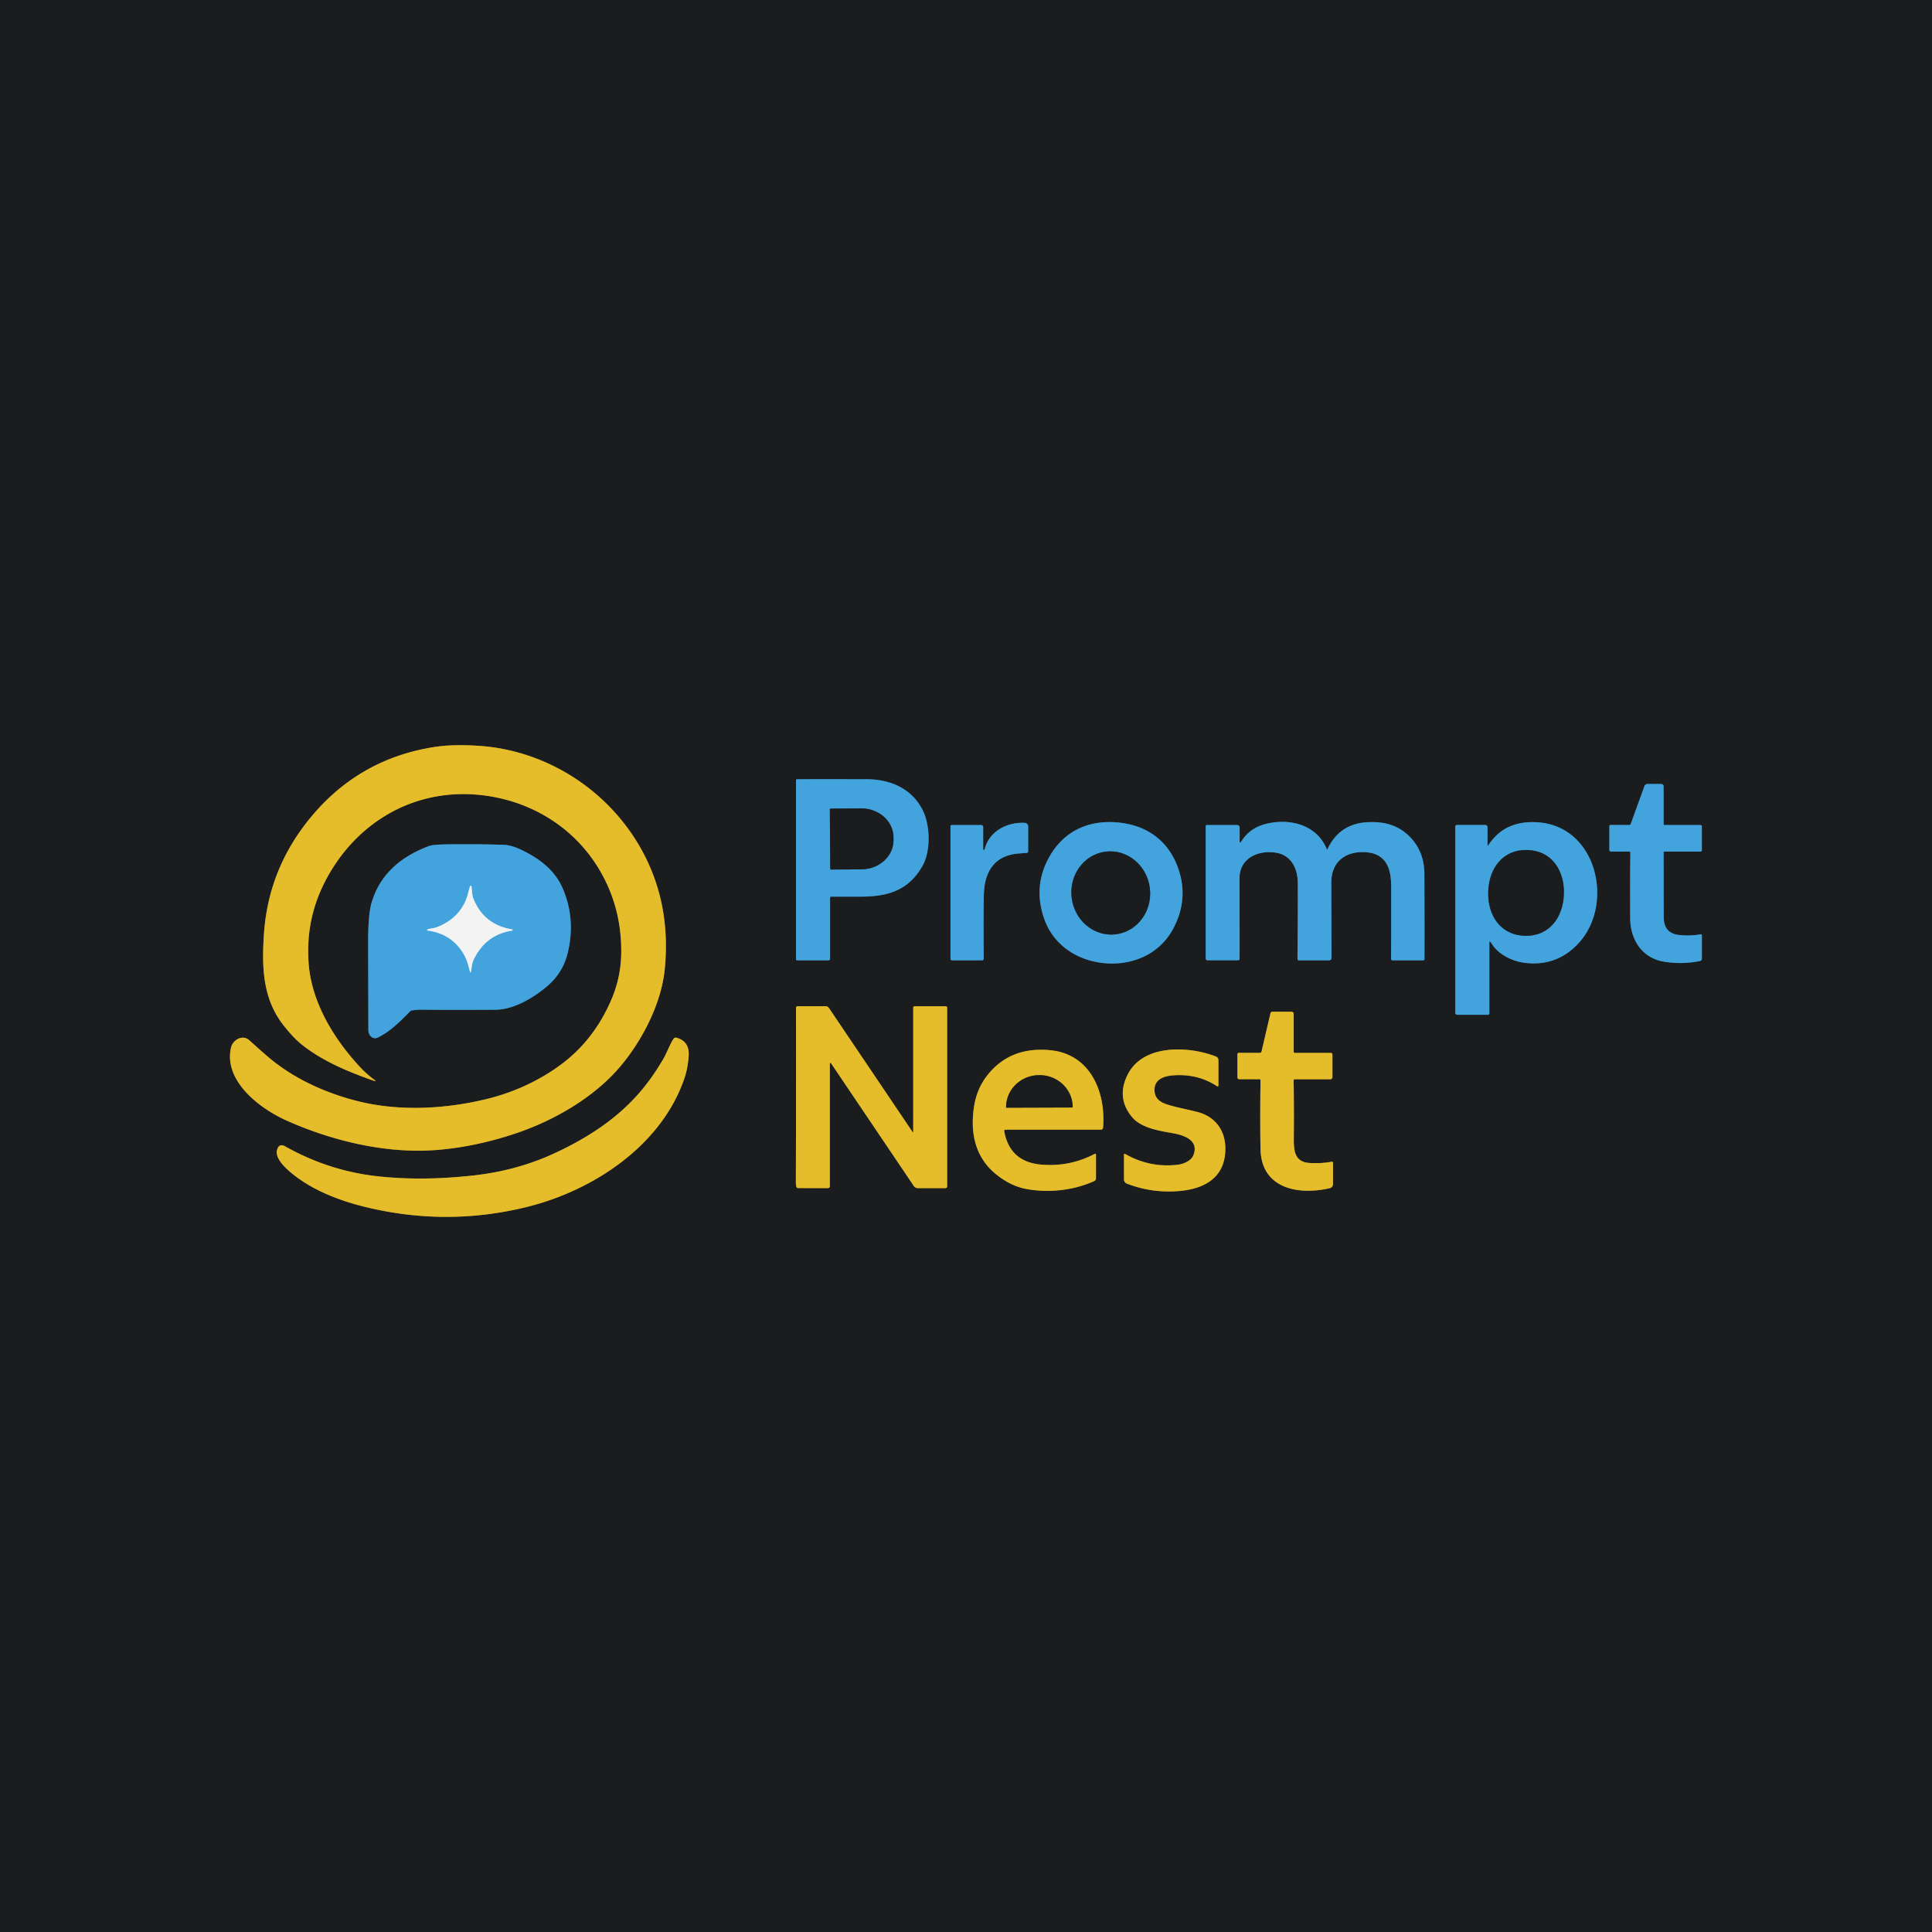
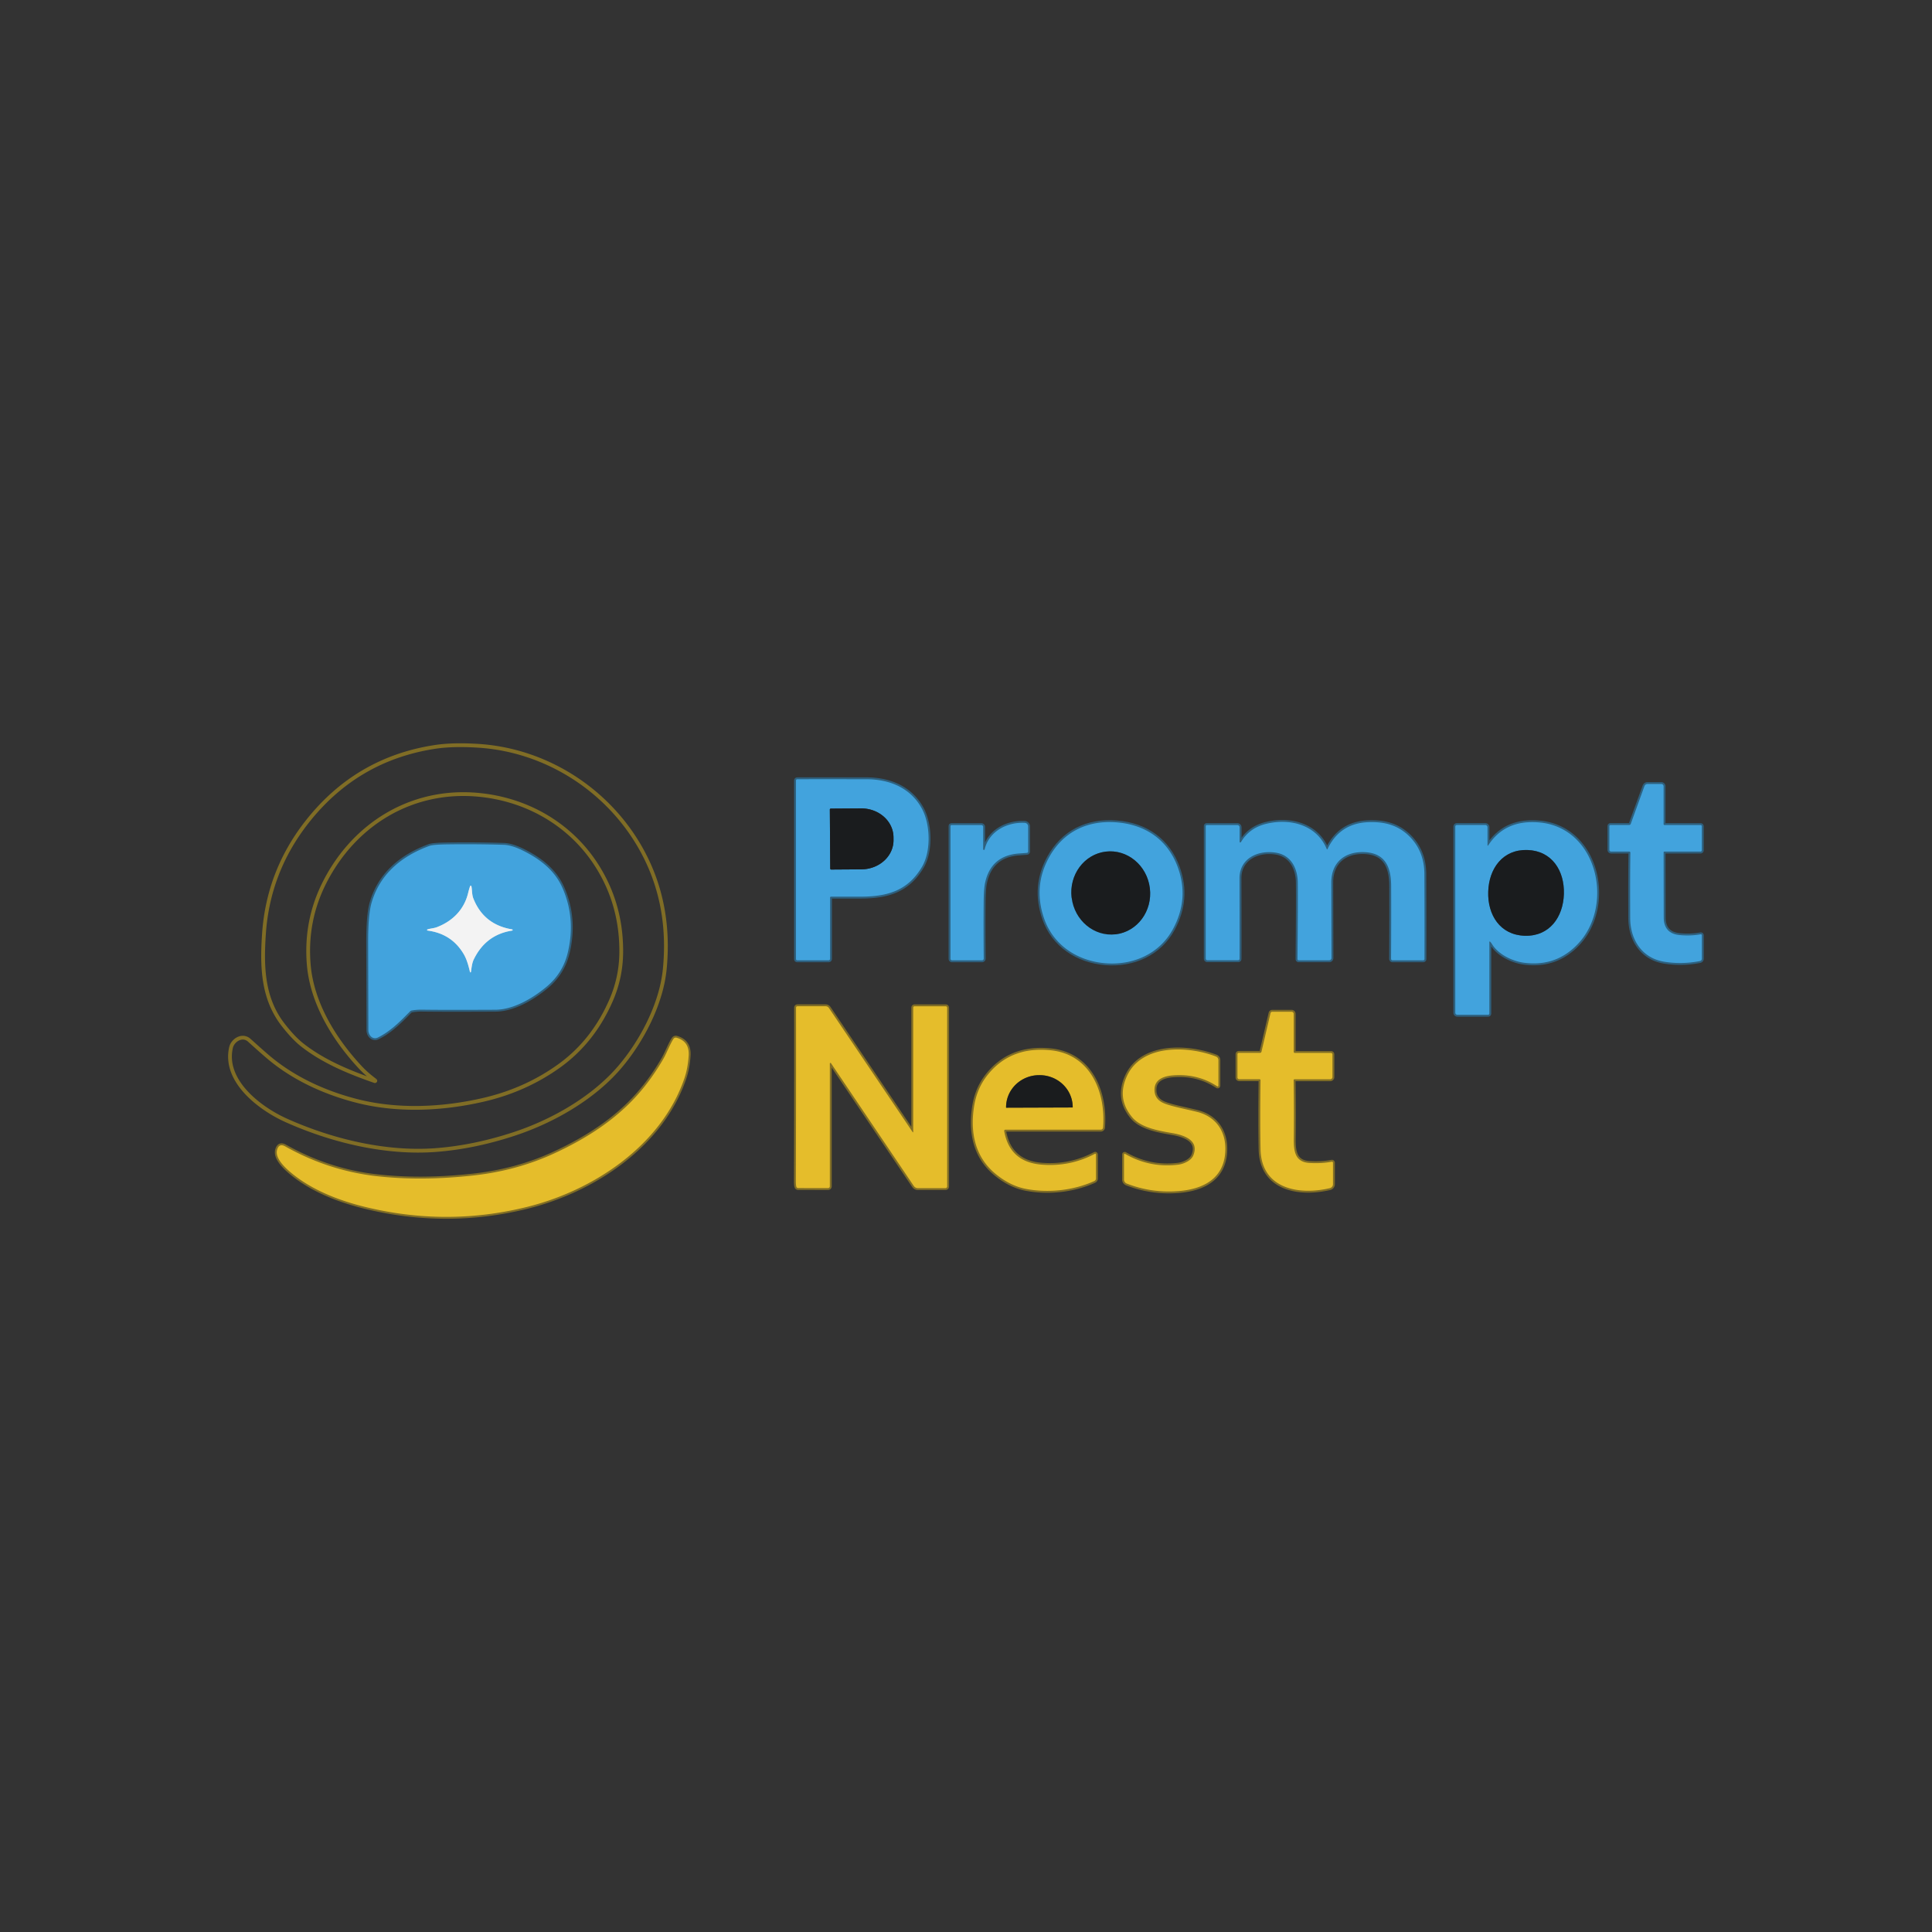
<svg xmlns="http://www.w3.org/2000/svg" version="1.1" viewBox="0.00 0.00 1024.00 1024.00">
  <rect x="0.00" y="0.00" width="1024.00" height="1024.00" fill="#333333" stroke="none" />
  <g stroke-width="2.00" fill="none" stroke-linecap="butt">
    <path stroke="#806d25" vector-effect="non-scaling-stroke" d="   M 198.86 572.66   Q 194.45 569.44 191.00 565.75   C 177.03 550.79 165.32 531.56 163.64 511.21   Q 161.72 487.85 172.18 467.42   C 187.79 436.91 217.71 418.49 252.09 421.14   C 278.83 423.20 302.66 436.91 316.66 459.29   Q 329.48 479.76 329.27 504.86   Q 329.16 517.96 323.98 529.96   Q 314.49 551.97 296.27 565.02   Q 278.43 577.80 256.19 582.93   C 234.31 587.98 210.58 589.01 189.05 583.49   C 171.90 579.09 155.44 571.52 142.09 560.18   Q 138.68 557.28 132.14 551.37   C 128.49 548.07 123.34 551.25 122.44 555.25   C 118.43 572.99 137.71 587.58 151.89 593.91   C 176.37 604.84 204.88 611.58 231.25 609.53   Q 251.47 607.96 272.68 600.95   C 293.04 594.22 314.42 582.02 328.40 565.67   C 340.16 551.92 350.56 532.10 352.35 513.51   Q 355.73 478.47 339.83 450.02   C 322.33 418.68 289.48 397.52 253.37 395.28   Q 239.95 394.44 230.54 395.88   Q 188.84 402.26 162.57 435.86   Q 142.13 462.01 139.90 495.03   C 138.75 512.17 139.10 529.06 150.09 543.20   Q 155.57 550.24 160.32 553.95   C 171.58 562.74 184.96 568.24 198.67 573.02   A 0.21 0.21 0.0 0 0 198.86 572.66" />
    <path stroke="#2e607e" vector-effect="non-scaling-stroke" d="   M 439.95 508.24   L 439.95 475.76   A 0.51 0.51 0.0 0 1 440.46 475.25   Q 452.77 475.24 455.64 475.25   C 470.16 475.30 481.13 472.23 488.70 459.39   C 493.56 451.14 493.10 437.00 488.72 428.78   C 482.93 417.89 471.90 413.03 459.25 413.01   Q 429.08 412.98 422.54 413.02   A 0.66 0.66 0.0 0 0 421.89 413.68   L 421.89 508.35   A 0.65 0.65 0.0 0 0 422.54 509.00   L 439.19 509.00   A 0.76 0.76 0.0 0 0 439.95 508.24" />
    <path stroke="#2e607e" vector-effect="non-scaling-stroke" d="   M 882.17 451.36   L 901.30 451.36   A 0.71 0.70 0.0 0 0 902.01 450.66   L 902.01 438.00   A 0.72 0.72 0.0 0 0 901.29 437.28   L 882.22 437.28   A 0.48 0.48 0.0 0 1 881.74 436.80   L 881.74 416.75   A 1.22 1.22 0.0 0 0 880.52 415.53   L 873.23 415.53   A 1.76 1.75 -80.0 0 0 871.58 416.69   L 864.33 436.67   A 0.88 0.87 -79.9 0 1 863.51 437.25   L 853.63 437.25   A 0.64 0.63 90.0 0 0 853.00 437.89   L 853.00 450.43   A 0.92 0.92 0.0 0 0 853.92 451.35   L 863.54 451.35   A 0.59 0.59 0.0 0 1 864.13 451.95   Q 863.92 465.55 864.04 486.74   C 864.11 498.03 870.27 507.79 881.99 509.72   Q 891.37 511.26 900.99 509.38   A 1.30 1.28 84.6 0 0 902.03 508.11   L 902.03 495.76   A 0.58 0.57 85.0 0 0 901.36 495.19   Q 896.03 496.17 890.19 495.60   Q 881.86 494.79 881.81 486.24   Q 881.80 484.00 881.75 451.77   A 0.42 0.41 0.0 0 1 882.17 451.36" />
    <path stroke="#2e607e" vector-effect="non-scaling-stroke" d="   M 585.85 510.54   C 600.53 511.73 614.61 505.62 621.76 492.31   Q 630.26 476.50 624.38 460.00   C 619.20 445.48 607.59 437.14 591.93 435.87   C 576.27 434.60 563.47 440.94 556.01 454.43   Q 547.54 469.77 553.37 486.74   C 558.27 501.03 571.18 509.34 585.85 510.54" />
    <path stroke="#2e607e" vector-effect="non-scaling-stroke" d="   M 703.24 450.08   C 697.86 437.11 683.79 433.57 671.12 436.64   Q 662.16 438.81 657.71 446.36   A 0.37 0.37 0.0 0 1 657.03 446.17   L 657.03 438.52   A 1.24 1.24 0.0 0 0 655.79 437.28   L 639.62 437.28   A 0.57 0.56 -90.0 0 0 639.06 437.85   L 639.06 508.08   A 0.88 0.88 0.0 0 0 639.94 508.96   L 656.26 508.96   A 0.74 0.74 0.0 0 0 657.00 508.22   Q 657.04 499.94 656.97 465.50   C 656.95 454.92 666.84 450.40 676.34 451.95   C 684.37 453.27 687.78 460.33 687.85 467.91   Q 687.96 479.01 687.69 508.34   A 0.65 0.65 0.0 0 0 688.34 508.99   L 704.50 508.99   A 1.22 1.22 0.0 0 0 705.72 507.76   Q 705.63 474.86 705.62 467.75   C 705.60 456.62 713.37 451.03 723.73 451.68   C 734.53 452.36 737.29 460.05 737.34 469.50   Q 737.42 486.95 737.29 508.21   A 0.79 0.79 0.0 0 0 738.08 509.00   L 754.31 509.00   A 0.69 0.69 0.0 0 0 755.00 508.31   Q 755.07 490.14 754.95 463.26   Q 754.89 451.08 746.93 443.22   C 740.84 437.21 733.51 435.39 724.99 435.78   Q 710.04 436.46 703.57 450.09   A 0.18 0.18 0.0 0 1 703.24 450.08" />
    <path stroke="#2e607e" vector-effect="non-scaling-stroke" d="   M 789.66 499.04   Q 790.09 499.26 790.90 500.55   C 794.32 505.98 801.70 509.47 807.74 510.27   Q 824.89 512.55 836.54 500.06   C 855.74 479.47 846.60 438.33 815.52 435.88   C 803.95 434.97 794.91 438.61 788.72 448.17   A 0.17 0.17 0.0 0 1 788.41 448.08   L 788.41 438.45   A 1.19 1.19 0.0 0 0 787.22 437.26   L 772.18 437.26   A 0.85 0.85 0.0 0 0 771.33 438.11   L 771.33 536.76   A 1.10 1.10 0.0 0 0 772.43 537.86   L 788.71 537.86   A 0.68 0.68 0.0 0 0 789.39 537.18   L 789.39 499.21   A 0.19 0.18 -76.6 0 1 789.66 499.04" />
    <path stroke="#2e607e" vector-effect="non-scaling-stroke" d="   M 521.38 450.44   A 0.28 0.28 0.0 0 1 521.10 450.16   L 521.10 438.28   A 0.99 0.99 0.0 0 0 520.11 437.29   L 504.38 437.29   A 0.60 0.59 0.0 0 0 503.78 437.88   L 503.78 508.17   A 0.84 0.84 0.0 0 0 504.62 509.01   L 520.47 509.01   A 0.93 0.92 -0.3 0 0 521.40 508.08   Q 521.25 491.79 521.36 478.53   Q 521.42 471.09 522.12 467.89   Q 525.26 453.38 540.26 452.35   Q 543.00 452.16 544.25 452.05   A 0.76 0.76 0.0 0 0 544.94 451.29   L 544.94 438.04   A 1.92 1.91 1.6 0 0 543.13 436.13   C 533.76 435.65 524.12 440.59 521.84 450.32   A 0.17 0.16 6.7 0 1 521.68 450.44   L 521.38 450.44" />
    <path stroke="#2e607e" vector-effect="non-scaling-stroke" d="   M 195.24 545.99   C 195.24 548.68 197.50 551.27 200.30 549.90   C 206.92 546.63 212.03 541.47 217.33 536.06   A 1.59 1.57 16.5 0 1 218.21 535.59   Q 220.75 535.11 223.76 535.15   Q 235.07 535.32 262.50 535.19   C 272.14 535.15 282.37 529.13 289.86 522.85   Q 298.40 515.70 300.98 504.74   Q 305.18 486.97 298.25 470.89   C 294.09 461.23 286.07 455.20 276.86 450.69   Q 271.15 447.90 266.99 447.77   Q 252.54 447.32 237.25 447.53   Q 229.52 447.63 227.57 448.35   C 212.83 453.78 201.45 463.17 196.97 478.36   Q 195.08 484.77 195.12 499.85   Q 195.23 540.03 195.24 545.99" />
    <path stroke="#806d25" vector-effect="non-scaling-stroke" d="   M 439.83 563.69   A 0.33 0.33 0.0 0 1 440.43 563.50   L 484.33 628.59   A 2.64 2.62 -16.9 0 0 486.51 629.74   L 501.10 629.74   A 0.92 0.91 -0.0 0 0 502.02 628.83   L 502.02 534.14   A 0.80 0.80 0.0 0 0 501.22 533.34   L 484.74 533.34   A 0.73 0.72 90.0 0 0 484.02 534.07   L 484.02 600.01   A 0.15 0.15 0.0 0 1 483.75 600.09   L 439.34 534.25   A 2.11 2.08 -16.8 0 0 437.60 533.33   L 422.65 533.33   A 0.73 0.73 0.0 0 0 421.92 534.06   Q 421.97 584.91 421.82 625.75   Q 421.81 628.56 422.19 629.23   A 0.94 0.91 74.7 0 0 422.99 629.70   L 438.87 629.73   A 0.97 0.96 -90.0 0 0 439.83 628.76   L 439.83 563.69" />
    <path stroke="#806d25" vector-effect="non-scaling-stroke" d="   M 685.69 557.46   L 685.69 537.38   A 1.14 1.14 0.0 0 0 684.55 536.24   L 674.35 536.24   A 0.99 0.99 0.0 0 0 673.39 537.00   L 668.62 557.39   A 0.84 0.84 0.0 0 1 667.80 558.04   L 656.58 558.04   A 0.71 0.70 0.0 0 0 655.87 558.74   L 655.87 571.07   A 0.95 0.95 0.0 0 0 656.82 572.02   L 667.56 572.02   A 0.54 0.54 0.0 0 1 668.10 572.57   Q 667.81 595.11 668.11 609.13   C 668.54 630.04 688.22 633.63 704.84 629.75   A 2.18 2.17 -6.8 0 0 706.51 627.64   L 706.51 616.31   A 0.59 0.58 84.7 0 0 705.82 615.73   Q 700.53 616.75 694.21 616.40   C 686.32 615.97 685.67 610.23 685.74 603.25   Q 685.90 587.71 685.65 572.52   A 0.46 0.46 0.0 0 1 686.11 572.06   L 705.02 572.06   A 1.20 1.20 0.0 0 0 706.22 570.86   L 706.22 558.86   A 0.79 0.79 0.0 0 0 705.43 558.07   L 686.30 558.07   A 0.61 0.61 0.0 0 1 685.69 557.46" />
    <path stroke="#806d25" vector-effect="non-scaling-stroke" d="   M 356.95 550.62   C 355.12 553.44 353.27 558.32 351.54 561.31   Q 343.53 575.11 333.22 585.21   C 322.03 596.17 308.58 604.46 293.85 611.28   Q 274.12 620.41 251.27 622.98   Q 223.21 626.13 199.19 623.34   Q 173.90 620.39 151.16 607.61   Q 147.92 605.79 146.87 609.40   C 145.61 613.73 150.95 618.77 154.10 621.42   C 164.91 630.52 179.20 636.16 193.14 639.60   Q 236.42 650.27 279.18 639.73   C 314.52 631.02 350.47 607.20 362.69 571.72   Q 364.60 566.18 365.01 559.48   Q 365.47 551.96 358.57 550.01   A 1.47 1.45 24.1 0 0 356.95 550.62" />
    <path stroke="#806d25" vector-effect="non-scaling-stroke" d="   M 532.87 598.76   L 583.44 598.76   A 1.22 1.22 0.0 0 0 584.66 597.64   C 586.16 578.99 578.06 558.76 556.78 556.65   Q 535.19 554.50 523.02 570.31   Q 517.76 577.15 516.31 586.26   C 514.13 599.97 516.63 613.07 527.66 622.16   Q 535.41 628.55 543.80 630.15   C 555.33 632.33 568.61 631.13 580.01 625.98   A 1.51 1.50 77.8 0 0 580.89 624.61   L 580.89 611.92   A 0.42 0.42 0.0 0 0 580.28 611.55   Q 567.08 618.52 552.03 617.28   Q 535.16 615.89 532.25 599.50   A 0.63 0.63 0.0 0 1 532.87 598.76" />
    <path stroke="#806d25" vector-effect="non-scaling-stroke" d="   M 595.74 611.93   L 595.74 625.16   A 2.32 2.32 0.0 0 0 597.21 627.32   Q 610.28 632.41 624.56 631.31   C 638.12 630.27 648.84 624.42 649.45 610.05   C 649.89 599.70 644.47 591.79 634.39 589.30   C 627.82 587.67 621.11 586.46 617.15 584.86   Q 612.28 582.89 611.94 578.39   C 611.45 572.00 616.92 570.25 622.37 569.92   Q 635.10 569.13 645.13 575.77   A 0.43 0.42 -73.3 0 0 645.79 575.41   L 645.79 561.86   A 2.01 2.01 0.0 0 0 644.51 559.99   C 630.10 554.35 605.39 553.15 597.40 570.13   Q 591.72 582.18 600.09 592.17   C 604.75 597.73 614.05 599.31 621.36 600.57   C 627.55 601.63 635.73 604.35 632.48 612.37   C 631.27 615.34 627.12 616.99 624.33 617.32   Q 609.38 619.10 596.32 611.59   A 0.39 0.39 0.0 0 0 595.74 611.93" />
-     <path stroke="#2e607e" vector-effect="non-scaling-stroke" d="   M 439.83 429.09   L 440.05 460.39   A 0.50 0.50 0.0 0 0 440.55 460.88   L 456.59 460.77   A 17.10 15.41 -0.4 0 0 473.58 445.24   L 473.57 443.76   A 17.10 15.41 -0.4 0 0 456.37 428.47   L 440.33 428.58   A 0.50 0.50 0.0 0 0 439.83 429.09" />
    <path stroke="#2e607e" vector-effect="non-scaling-stroke" d="   M 591.371 495.2   A 22.07 20.88 83.1 0 0 609.449 470.781   A 22.07 20.88 83.1 0 0 586.069 451.38   A 22.07 20.88 83.1 0 0 567.991 475.798   A 22.07 20.88 83.1 0 0 591.371 495.2" />
    <path stroke="#2e607e" vector-effect="non-scaling-stroke" d="   M 788.79 472.61   C 788.40 484.90 795.06 495.56 808.13 495.97   C 821.19 496.38 828.51 486.17 828.89 473.87   C 829.28 461.58 822.62 450.93 809.56 450.52   C 796.49 450.11 789.17 460.32 788.79 472.61" />
    <path stroke="#9bcbe8" vector-effect="non-scaling-stroke" d="   M 249.82 469.67   A 0.33 0.33 0.0 0 0 249.20 469.64   Q 248.67 471.04 248.05 473.57   C 245.92 482.14 239.83 488.29 231.50 491.44   C 229.92 492.04 228.06 492.10 226.56 492.62   A 0.31 0.30 -51.0 0 0 226.62 493.21   Q 239.37 494.88 245.74 505.63   C 247.47 508.55 248.32 511.92 249.11 515.19   A 0.25 0.25 0.0 0 0 249.60 515.17   C 249.93 513.07 250.15 510.49 251.09 508.55   Q 257.45 495.40 271.44 493.23   A 0.32 0.32 0.0 0 0 271.45 492.60   Q 256.34 490.09 250.87 476.15   C 250.02 474.00 250.25 471.10 249.82 469.67" />
    <path stroke="#806d25" vector-effect="non-scaling-stroke" d="   M 533.36 587.11   L 568.44 586.99   A 0.12 0.12 0.0 0 0 568.56 586.87   L 568.56 586.77   A 17.54 16.98 -0.2 0 0 550.96 569.85   L 550.72 569.85   A 17.54 16.98 -0.2 0 0 533.24 586.89   L 533.24 586.99   A 0.12 0.12 0.0 0 0 533.36 587.11" />
  </g>
-   <path fill="#1a1c1e" d="   M 1024.00 0.00   L 1024.00 1024.00   L 0.00 1024.00   L 0.00 0.00   L 1024.00 0.00   Z   M 198.86 572.66   Q 194.45 569.44 191.00 565.75   C 177.03 550.79 165.32 531.56 163.64 511.21   Q 161.72 487.85 172.18 467.42   C 187.79 436.91 217.71 418.49 252.09 421.14   C 278.83 423.20 302.66 436.91 316.66 459.29   Q 329.48 479.76 329.27 504.86   Q 329.16 517.96 323.98 529.96   Q 314.49 551.97 296.27 565.02   Q 278.43 577.80 256.19 582.93   C 234.31 587.98 210.58 589.01 189.05 583.49   C 171.90 579.09 155.44 571.52 142.09 560.18   Q 138.68 557.28 132.14 551.37   C 128.49 548.07 123.34 551.25 122.44 555.25   C 118.43 572.99 137.71 587.58 151.89 593.91   C 176.37 604.84 204.88 611.58 231.25 609.53   Q 251.47 607.96 272.68 600.95   C 293.04 594.22 314.42 582.02 328.40 565.67   C 340.16 551.92 350.56 532.10 352.35 513.51   Q 355.73 478.47 339.83 450.02   C 322.33 418.68 289.48 397.52 253.37 395.28   Q 239.95 394.44 230.54 395.88   Q 188.84 402.26 162.57 435.86   Q 142.13 462.01 139.90 495.03   C 138.75 512.17 139.10 529.06 150.09 543.20   Q 155.57 550.24 160.32 553.95   C 171.58 562.74 184.96 568.24 198.67 573.02   A 0.21 0.21 0.0 0 0 198.86 572.66   Z   M 439.95 508.24   L 439.95 475.76   A 0.51 0.51 0.0 0 1 440.46 475.25   Q 452.77 475.24 455.64 475.25   C 470.16 475.30 481.13 472.23 488.70 459.39   C 493.56 451.14 493.10 437.00 488.72 428.78   C 482.93 417.89 471.90 413.03 459.25 413.01   Q 429.08 412.98 422.54 413.02   A 0.66 0.66 0.0 0 0 421.89 413.68   L 421.89 508.35   A 0.65 0.65 0.0 0 0 422.54 509.00   L 439.19 509.00   A 0.76 0.76 0.0 0 0 439.95 508.24   Z   M 882.17 451.36   L 901.30 451.36   A 0.71 0.70 0.0 0 0 902.01 450.66   L 902.01 438.00   A 0.72 0.72 0.0 0 0 901.29 437.28   L 882.22 437.28   A 0.48 0.48 0.0 0 1 881.74 436.80   L 881.74 416.75   A 1.22 1.22 0.0 0 0 880.52 415.53   L 873.23 415.53   A 1.76 1.75 -80.0 0 0 871.58 416.69   L 864.33 436.67   A 0.88 0.87 -79.9 0 1 863.51 437.25   L 853.63 437.25   A 0.64 0.63 90.0 0 0 853.00 437.89   L 853.00 450.43   A 0.92 0.92 0.0 0 0 853.92 451.35   L 863.54 451.35   A 0.59 0.59 0.0 0 1 864.13 451.95   Q 863.92 465.55 864.04 486.74   C 864.11 498.03 870.27 507.79 881.99 509.72   Q 891.37 511.26 900.99 509.38   A 1.30 1.28 84.6 0 0 902.03 508.11   L 902.03 495.76   A 0.58 0.57 85.0 0 0 901.36 495.19   Q 896.03 496.17 890.19 495.60   Q 881.86 494.79 881.81 486.24   Q 881.80 484.00 881.75 451.77   A 0.42 0.41 0.0 0 1 882.17 451.36   Z   M 585.85 510.54   C 600.53 511.73 614.61 505.62 621.76 492.31   Q 630.26 476.50 624.38 460.00   C 619.20 445.48 607.59 437.14 591.93 435.87   C 576.27 434.60 563.47 440.94 556.01 454.43   Q 547.54 469.77 553.37 486.74   C 558.27 501.03 571.18 509.34 585.85 510.54   Z   M 703.24 450.08   C 697.86 437.11 683.79 433.57 671.12 436.64   Q 662.16 438.81 657.71 446.36   A 0.37 0.37 0.0 0 1 657.03 446.17   L 657.03 438.52   A 1.24 1.24 0.0 0 0 655.79 437.28   L 639.62 437.28   A 0.57 0.56 -90.0 0 0 639.06 437.85   L 639.06 508.08   A 0.88 0.88 0.0 0 0 639.94 508.96   L 656.26 508.96   A 0.74 0.74 0.0 0 0 657.00 508.22   Q 657.04 499.94 656.97 465.50   C 656.95 454.92 666.84 450.40 676.34 451.95   C 684.37 453.27 687.78 460.33 687.85 467.91   Q 687.96 479.01 687.69 508.34   A 0.65 0.65 0.0 0 0 688.34 508.99   L 704.50 508.99   A 1.22 1.22 0.0 0 0 705.72 507.76   Q 705.63 474.86 705.62 467.75   C 705.60 456.62 713.37 451.03 723.73 451.68   C 734.53 452.36 737.29 460.05 737.34 469.50   Q 737.42 486.95 737.29 508.21   A 0.79 0.79 0.0 0 0 738.08 509.00   L 754.31 509.00   A 0.69 0.69 0.0 0 0 755.00 508.31   Q 755.07 490.14 754.95 463.26   Q 754.89 451.08 746.93 443.22   C 740.84 437.21 733.51 435.39 724.99 435.78   Q 710.04 436.46 703.57 450.09   A 0.18 0.18 0.0 0 1 703.24 450.08   Z   M 789.66 499.04   Q 790.09 499.26 790.90 500.55   C 794.32 505.98 801.70 509.47 807.74 510.27   Q 824.89 512.55 836.54 500.06   C 855.74 479.47 846.60 438.33 815.52 435.88   C 803.95 434.97 794.91 438.61 788.72 448.17   A 0.17 0.17 0.0 0 1 788.41 448.08   L 788.41 438.45   A 1.19 1.19 0.0 0 0 787.22 437.26   L 772.18 437.26   A 0.85 0.85 0.0 0 0 771.33 438.11   L 771.33 536.76   A 1.10 1.10 0.0 0 0 772.43 537.86   L 788.71 537.86   A 0.68 0.68 0.0 0 0 789.39 537.18   L 789.39 499.21   A 0.19 0.18 -76.6 0 1 789.66 499.04   Z   M 521.38 450.44   A 0.28 0.28 0.0 0 1 521.10 450.16   L 521.10 438.28   A 0.99 0.99 0.0 0 0 520.11 437.29   L 504.38 437.29   A 0.60 0.59 0.0 0 0 503.78 437.88   L 503.78 508.17   A 0.84 0.84 0.0 0 0 504.62 509.01   L 520.47 509.01   A 0.93 0.92 -0.3 0 0 521.40 508.08   Q 521.25 491.79 521.36 478.53   Q 521.42 471.09 522.12 467.89   Q 525.26 453.38 540.26 452.35   Q 543.00 452.16 544.25 452.05   A 0.76 0.76 0.0 0 0 544.94 451.29   L 544.94 438.04   A 1.92 1.91 1.6 0 0 543.13 436.13   C 533.76 435.65 524.12 440.59 521.84 450.32   A 0.17 0.16 6.7 0 1 521.68 450.44   L 521.38 450.44   Z   M 195.24 545.99   C 195.24 548.68 197.50 551.27 200.30 549.90   C 206.92 546.63 212.03 541.47 217.33 536.06   A 1.59 1.57 16.5 0 1 218.21 535.59   Q 220.75 535.11 223.76 535.15   Q 235.07 535.32 262.50 535.19   C 272.14 535.15 282.37 529.13 289.86 522.85   Q 298.40 515.70 300.98 504.74   Q 305.18 486.97 298.25 470.89   C 294.09 461.23 286.07 455.20 276.86 450.69   Q 271.15 447.90 266.99 447.77   Q 252.54 447.32 237.25 447.53   Q 229.52 447.63 227.57 448.35   C 212.83 453.78 201.45 463.17 196.97 478.36   Q 195.08 484.77 195.12 499.85   Q 195.23 540.03 195.24 545.99   Z   M 439.83 563.69   A 0.33 0.33 0.0 0 1 440.43 563.50   L 484.33 628.59   A 2.64 2.62 -16.9 0 0 486.51 629.74   L 501.10 629.74   A 0.92 0.91 -0.0 0 0 502.02 628.83   L 502.02 534.14   A 0.80 0.80 0.0 0 0 501.22 533.34   L 484.74 533.34   A 0.73 0.72 90.0 0 0 484.02 534.07   L 484.02 600.01   A 0.15 0.15 0.0 0 1 483.75 600.09   L 439.34 534.25   A 2.11 2.08 -16.8 0 0 437.60 533.33   L 422.65 533.33   A 0.73 0.73 0.0 0 0 421.92 534.06   Q 421.97 584.91 421.82 625.75   Q 421.81 628.56 422.19 629.23   A 0.94 0.91 74.7 0 0 422.99 629.70   L 438.87 629.73   A 0.97 0.96 -90.0 0 0 439.83 628.76   L 439.83 563.69   Z   M 685.69 557.46   L 685.69 537.38   A 1.14 1.14 0.0 0 0 684.55 536.24   L 674.35 536.24   A 0.99 0.99 0.0 0 0 673.39 537.00   L 668.62 557.39   A 0.84 0.84 0.0 0 1 667.80 558.04   L 656.58 558.04   A 0.71 0.70 0.0 0 0 655.87 558.74   L 655.87 571.07   A 0.95 0.95 0.0 0 0 656.82 572.02   L 667.56 572.02   A 0.54 0.54 0.0 0 1 668.10 572.57   Q 667.81 595.11 668.11 609.13   C 668.54 630.04 688.22 633.63 704.84 629.75   A 2.18 2.17 -6.8 0 0 706.51 627.64   L 706.51 616.31   A 0.59 0.58 84.7 0 0 705.82 615.73   Q 700.53 616.75 694.21 616.40   C 686.32 615.97 685.67 610.23 685.74 603.25   Q 685.90 587.71 685.65 572.52   A 0.46 0.46 0.0 0 1 686.11 572.06   L 705.02 572.06   A 1.20 1.20 0.0 0 0 706.22 570.86   L 706.22 558.86   A 0.79 0.79 0.0 0 0 705.43 558.07   L 686.30 558.07   A 0.61 0.61 0.0 0 1 685.69 557.46   Z   M 356.95 550.62   C 355.12 553.44 353.27 558.32 351.54 561.31   Q 343.53 575.11 333.22 585.21   C 322.03 596.17 308.58 604.46 293.85 611.28   Q 274.12 620.41 251.27 622.98   Q 223.21 626.13 199.19 623.34   Q 173.90 620.39 151.16 607.61   Q 147.92 605.79 146.87 609.40   C 145.61 613.73 150.95 618.77 154.10 621.42   C 164.91 630.52 179.20 636.16 193.14 639.60   Q 236.42 650.27 279.18 639.73   C 314.52 631.02 350.47 607.20 362.69 571.72   Q 364.60 566.18 365.01 559.48   Q 365.47 551.96 358.57 550.01   A 1.47 1.45 24.1 0 0 356.95 550.62   Z   M 532.87 598.76   L 583.44 598.76   A 1.22 1.22 0.0 0 0 584.66 597.64   C 586.16 578.99 578.06 558.76 556.78 556.65   Q 535.19 554.50 523.02 570.31   Q 517.76 577.15 516.31 586.26   C 514.13 599.97 516.63 613.07 527.66 622.16   Q 535.41 628.55 543.80 630.15   C 555.33 632.33 568.61 631.13 580.01 625.98   A 1.51 1.50 77.8 0 0 580.89 624.61   L 580.89 611.92   A 0.42 0.42 0.0 0 0 580.28 611.55   Q 567.08 618.52 552.03 617.28   Q 535.16 615.89 532.25 599.50   A 0.63 0.63 0.0 0 1 532.87 598.76   Z   M 595.74 611.93   L 595.74 625.16   A 2.32 2.32 0.0 0 0 597.21 627.32   Q 610.28 632.41 624.56 631.31   C 638.12 630.27 648.84 624.42 649.45 610.05   C 649.89 599.70 644.47 591.79 634.39 589.30   C 627.82 587.67 621.11 586.46 617.15 584.86   Q 612.28 582.89 611.94 578.39   C 611.45 572.00 616.92 570.25 622.37 569.92   Q 635.10 569.13 645.13 575.77   A 0.43 0.42 -73.3 0 0 645.79 575.41   L 645.79 561.86   A 2.01 2.01 0.0 0 0 644.51 559.99   C 630.10 554.35 605.39 553.15 597.40 570.13   Q 591.72 582.18 600.09 592.17   C 604.75 597.73 614.05 599.31 621.36 600.57   C 627.55 601.63 635.73 604.35 632.48 612.37   C 631.27 615.34 627.12 616.99 624.33 617.32   Q 609.38 619.10 596.32 611.59   A 0.39 0.39 0.0 0 0 595.74 611.93   Z" />
-   <path fill="#e5bd2b" d="   M 198.86 572.66   A 0.21 0.21 0.0 0 1 198.67 573.02   C 184.96 568.24 171.58 562.74 160.32 553.95   Q 155.57 550.24 150.09 543.20   C 139.10 529.06 138.75 512.17 139.90 495.03   Q 142.13 462.01 162.57 435.86   Q 188.84 402.26 230.54 395.88   Q 239.95 394.44 253.37 395.28   C 289.48 397.52 322.33 418.68 339.83 450.02   Q 355.73 478.47 352.35 513.51   C 350.56 532.10 340.16 551.92 328.40 565.67   C 314.42 582.02 293.04 594.22 272.68 600.95   Q 251.47 607.96 231.25 609.53   C 204.88 611.58 176.37 604.84 151.89 593.91   C 137.71 587.58 118.43 572.99 122.44 555.25   C 123.34 551.25 128.49 548.07 132.14 551.37   Q 138.68 557.28 142.09 560.18   C 155.44 571.52 171.90 579.09 189.05 583.49   C 210.58 589.01 234.31 587.98 256.19 582.93   Q 278.43 577.80 296.27 565.02   Q 314.49 551.97 323.98 529.96   Q 329.16 517.96 329.27 504.86   Q 329.48 479.76 316.66 459.29   C 302.66 436.91 278.83 423.20 252.09 421.14   C 217.71 418.49 187.79 436.91 172.18 467.42   Q 161.72 487.85 163.64 511.21   C 165.32 531.56 177.03 550.79 191.00 565.75   Q 194.45 569.44 198.86 572.66   Z" />
  <path fill="#42a3dd" d="   M 439.95 508.24   A 0.76 0.76 0.0 0 1 439.19 509.00   L 422.54 509.00   A 0.65 0.65 0.0 0 1 421.89 508.35   L 421.89 413.68   A 0.66 0.66 0.0 0 1 422.54 413.02   Q 429.08 412.98 459.25 413.01   C 471.90 413.03 482.93 417.89 488.72 428.78   C 493.10 437.00 493.56 451.14 488.70 459.39   C 481.13 472.23 470.16 475.30 455.64 475.25   Q 452.77 475.24 440.46 475.25   A 0.51 0.51 0.0 0 0 439.95 475.76   L 439.95 508.24   Z   M 439.83 429.09   L 440.05 460.39   A 0.50 0.50 0.0 0 0 440.55 460.88   L 456.59 460.77   A 17.10 15.41 -0.4 0 0 473.58 445.24   L 473.57 443.76   A 17.10 15.41 -0.4 0 0 456.37 428.47   L 440.33 428.58   A 0.50 0.50 0.0 0 0 439.83 429.09   Z" />
  <path fill="#42a3dd" d="   M 882.17 451.36   A 0.42 0.41 0.0 0 0 881.75 451.77   Q 881.80 484.00 881.81 486.24   Q 881.86 494.79 890.19 495.60   Q 896.03 496.17 901.36 495.19   A 0.58 0.57 85.0 0 1 902.03 495.76   L 902.03 508.11   A 1.30 1.28 84.6 0 1 900.99 509.38   Q 891.37 511.26 881.99 509.72   C 870.27 507.79 864.11 498.03 864.04 486.74   Q 863.92 465.55 864.13 451.95   A 0.59 0.59 0.0 0 0 863.54 451.35   L 853.92 451.35   A 0.92 0.92 0.0 0 1 853.00 450.43   L 853.00 437.89   A 0.64 0.63 90.0 0 1 853.63 437.25   L 863.51 437.25   A 0.88 0.87 -79.9 0 0 864.33 436.67   L 871.58 416.69   A 1.76 1.75 -80.0 0 1 873.23 415.53   L 880.52 415.53   A 1.22 1.22 0.0 0 1 881.74 416.75   L 881.74 436.80   A 0.48 0.48 0.0 0 0 882.22 437.28   L 901.29 437.28   A 0.72 0.72 0.0 0 1 902.01 438.00   L 902.01 450.66   A 0.71 0.70 -0.0 0 1 901.30 451.36   L 882.17 451.36   Z" />
  <path fill="#1a1c1e" d="   M 439.83 429.09   A 0.50 0.50 0.0 0 1 440.33 428.58   L 456.37 428.47   A 17.10 15.41 -0.4 0 1 473.57 443.76   L 473.58 445.24   A 17.10 15.41 -0.4 0 1 456.59 460.77   L 440.55 460.88   A 0.50 0.50 0.0 0 1 440.05 460.39   L 439.83 429.09   Z" />
-   <path fill="#42a3dd" d="   M 591.93 435.87   C 607.59 437.14 619.20 445.48 624.38 460.00   Q 630.26 476.50 621.76 492.31   C 614.61 505.62 600.53 511.73 585.85 510.54   C 571.18 509.34 558.27 501.03 553.37 486.74   Q 547.54 469.77 556.01 454.43   C 563.47 440.94 576.27 434.60 591.93 435.87   Z   M 591.371 495.2   A 22.07 20.88 83.1 0 0 609.449 470.781   A 22.07 20.88 83.1 0 0 586.069 451.38   A 22.07 20.88 83.1 0 0 567.991 475.798   A 22.07 20.88 83.1 0 0 591.371 495.2   Z" />
+   <path fill="#42a3dd" d="   M 591.93 435.87   C 607.59 437.14 619.20 445.48 624.38 460.00   Q 630.26 476.50 621.76 492.31   C 614.61 505.62 600.53 511.73 585.85 510.54   C 571.18 509.34 558.27 501.03 553.37 486.74   Q 547.54 469.77 556.01 454.43   C 563.47 440.94 576.27 434.60 591.93 435.87   Z   M 591.371 495.2   A 22.07 20.88 83.1 0 0 609.449 470.781   A 22.07 20.88 83.1 0 0 586.069 451.38   A 22.07 20.88 83.1 0 0 567.991 475.798   Z" />
  <path fill="#42a3dd" d="   M 703.24 450.08   A 0.18 0.18 0.0 0 0 703.57 450.09   Q 710.04 436.46 724.99 435.78   C 733.51 435.39 740.84 437.21 746.93 443.22   Q 754.89 451.08 754.95 463.26   Q 755.07 490.14 755.00 508.31   A 0.69 0.69 0.0 0 1 754.31 509.00   L 738.08 509.00   A 0.79 0.79 0.0 0 1 737.29 508.21   Q 737.42 486.95 737.34 469.50   C 737.29 460.05 734.53 452.36 723.73 451.68   C 713.37 451.03 705.60 456.62 705.62 467.75   Q 705.63 474.86 705.72 507.76   A 1.22 1.22 0.0 0 1 704.50 508.99   L 688.34 508.99   A 0.65 0.65 0.0 0 1 687.69 508.34   Q 687.96 479.01 687.85 467.91   C 687.78 460.33 684.37 453.27 676.34 451.95   C 666.84 450.40 656.95 454.92 656.97 465.50   Q 657.04 499.94 657.00 508.22   A 0.74 0.74 0.0 0 1 656.26 508.96   L 639.94 508.96   A 0.88 0.88 0.0 0 1 639.06 508.08   L 639.06 437.85   A 0.57 0.56 -90.0 0 1 639.62 437.28   L 655.79 437.28   A 1.24 1.24 0.0 0 1 657.03 438.52   L 657.03 446.17   A 0.37 0.37 0.0 0 0 657.71 446.36   Q 662.16 438.81 671.12 436.64   C 683.79 433.57 697.86 437.11 703.24 450.08   Z" />
  <path fill="#42a3dd" d="   M 789.66 499.04   A 0.19 0.18 -76.6 0 0 789.39 499.21   L 789.39 537.18   A 0.68 0.68 0.0 0 1 788.71 537.86   L 772.43 537.86   A 1.10 1.10 0.0 0 1 771.33 536.76   L 771.33 438.11   A 0.85 0.85 0.0 0 1 772.18 437.26   L 787.22 437.26   A 1.19 1.19 0.0 0 1 788.41 438.45   L 788.41 448.08   A 0.17 0.17 0.0 0 0 788.72 448.17   C 794.91 438.61 803.95 434.97 815.52 435.88   C 846.60 438.33 855.74 479.47 836.54 500.06   Q 824.89 512.55 807.74 510.27   C 801.70 509.47 794.32 505.98 790.90 500.55   Q 790.09 499.26 789.66 499.04   Z   M 788.79 472.61   C 788.40 484.90 795.06 495.56 808.13 495.97   C 821.19 496.38 828.51 486.17 828.89 473.87   C 829.28 461.58 822.62 450.93 809.56 450.52   C 796.49 450.11 789.17 460.32 788.79 472.61   Z" />
  <path fill="#42a3dd" d="   M 521.38 450.44   L 521.68 450.44   A 0.17 0.16 6.7 0 0 521.84 450.32   C 524.12 440.59 533.76 435.65 543.13 436.13   A 1.92 1.91 1.6 0 1 544.94 438.04   L 544.94 451.29   A 0.76 0.76 0.0 0 1 544.25 452.05   Q 543.00 452.16 540.26 452.35   Q 525.26 453.38 522.12 467.89   Q 521.42 471.09 521.36 478.53   Q 521.25 491.79 521.40 508.08   A 0.93 0.92 -0.3 0 1 520.47 509.01   L 504.62 509.01   A 0.84 0.84 0.0 0 1 503.78 508.17   L 503.78 437.88   A 0.60 0.59 -0.0 0 1 504.38 437.29   L 520.11 437.29   A 0.99 0.99 0.0 0 1 521.10 438.28   L 521.10 450.16   A 0.28 0.28 0.0 0 0 521.38 450.44   Z" />
  <path fill="#42a3dd" d="   M 200.30 549.90   C 197.50 551.27 195.24 548.68 195.24 545.99   Q 195.23 540.03 195.12 499.85   Q 195.08 484.77 196.97 478.36   C 201.45 463.17 212.83 453.78 227.57 448.35   Q 229.52 447.63 237.25 447.53   Q 252.54 447.32 266.99 447.77   Q 271.15 447.90 276.86 450.69   C 286.07 455.20 294.09 461.23 298.25 470.89   Q 305.18 486.97 300.98 504.74   Q 298.40 515.70 289.86 522.85   C 282.37 529.13 272.14 535.15 262.50 535.19   Q 235.07 535.32 223.76 535.15   Q 220.75 535.11 218.21 535.59   A 1.59 1.57 16.5 0 0 217.33 536.06   C 212.03 541.47 206.92 546.63 200.30 549.90   Z   M 249.82 469.67   A 0.33 0.33 0.0 0 0 249.20 469.64   Q 248.67 471.04 248.05 473.57   C 245.92 482.14 239.83 488.29 231.50 491.44   C 229.92 492.04 228.06 492.10 226.56 492.62   A 0.31 0.30 -51.0 0 0 226.62 493.21   Q 239.37 494.88 245.74 505.63   C 247.47 508.55 248.32 511.92 249.11 515.19   A 0.25 0.25 0.0 0 0 249.60 515.17   C 249.93 513.07 250.15 510.49 251.09 508.55   Q 257.45 495.40 271.44 493.23   A 0.32 0.32 0.0 0 0 271.45 492.60   Q 256.34 490.09 250.87 476.15   C 250.02 474.00 250.25 471.10 249.82 469.67   Z" />
  <path fill="#1a1c1e" d="   M 809.56 450.52   C 822.62 450.93 829.28 461.58 828.89 473.87   C 828.51 486.17 821.19 496.38 808.13 495.97   C 795.06 495.56 788.40 484.90 788.79 472.61   C 789.17 460.32 796.49 450.11 809.56 450.52   Z" />
  <ellipse fill="#1a1c1e" cx="0.00" cy="0.00" transform="translate(588.72,473.29) rotate(83.1)" rx="22.07" ry="20.88" />
  <path fill="#f3f3f3" d="   M 249.82 469.67   C 250.25 471.10 250.02 474.00 250.87 476.15   Q 256.34 490.09 271.45 492.60   A 0.32 0.32 0.0 0 1 271.44 493.23   Q 257.45 495.40 251.09 508.55   C 250.15 510.49 249.93 513.07 249.60 515.17   A 0.25 0.25 0.0 0 1 249.11 515.19   C 248.32 511.92 247.47 508.55 245.74 505.63   Q 239.37 494.88 226.62 493.21   A 0.31 0.30 -51.0 0 1 226.56 492.62   C 228.06 492.10 229.92 492.04 231.50 491.44   C 239.83 488.29 245.92 482.14 248.05 473.57   Q 248.67 471.04 249.20 469.64   A 0.33 0.33 0.0 0 1 249.82 469.67   Z" />
  <path fill="#e5bd2b" d="   M 439.83 563.69   L 439.83 628.76   A 0.97 0.96 -90.0 0 1 438.87 629.73   L 422.99 629.70   A 0.94 0.91 74.7 0 1 422.19 629.23   Q 421.81 628.56 421.82 625.75   Q 421.97 584.91 421.92 534.06   A 0.73 0.73 0.0 0 1 422.65 533.33   L 437.60 533.33   A 2.11 2.08 -16.8 0 1 439.34 534.25   L 483.75 600.09   A 0.15 0.15 0.0 0 0 484.02 600.01   L 484.02 534.07   A 0.73 0.72 90.0 0 1 484.74 533.34   L 501.22 533.34   A 0.80 0.80 0.0 0 1 502.02 534.14   L 502.02 628.83   A 0.92 0.91 0.0 0 1 501.10 629.74   L 486.51 629.74   A 2.64 2.62 -16.9 0 1 484.33 628.59   L 440.43 563.50   A 0.33 0.33 0.0 0 0 439.83 563.69   Z" />
  <path fill="#e5bd2b" d="   M 685.69 557.46   A 0.61 0.61 0.0 0 0 686.30 558.07   L 705.43 558.07   A 0.79 0.79 0.0 0 1 706.22 558.86   L 706.22 570.86   A 1.20 1.20 0.0 0 1 705.02 572.06   L 686.11 572.06   A 0.46 0.46 0.0 0 0 685.65 572.52   Q 685.90 587.71 685.74 603.25   C 685.67 610.23 686.32 615.97 694.21 616.40   Q 700.53 616.75 705.82 615.73   A 0.59 0.58 84.7 0 1 706.51 616.31   L 706.51 627.64   A 2.18 2.17 -6.8 0 1 704.84 629.75   C 688.22 633.63 668.54 630.04 668.11 609.13   Q 667.81 595.11 668.10 572.57   A 0.54 0.54 0.0 0 0 667.56 572.02   L 656.82 572.02   A 0.95 0.95 0.0 0 1 655.87 571.07   L 655.87 558.74   A 0.71 0.70 0.0 0 1 656.58 558.04   L 667.80 558.04   A 0.84 0.84 0.0 0 0 668.62 557.39   L 673.39 537.00   A 0.99 0.99 0.0 0 1 674.35 536.24   L 684.55 536.24   A 1.14 1.14 0.0 0 1 685.69 537.38   L 685.69 557.46   Z" />
  <path fill="#e5bd2b" d="   M 356.95 550.62   A 1.47 1.45 24.1 0 1 358.57 550.01   Q 365.47 551.96 365.01 559.48   Q 364.60 566.18 362.69 571.72   C 350.47 607.20 314.52 631.02 279.18 639.73   Q 236.42 650.27 193.14 639.60   C 179.20 636.16 164.91 630.52 154.10 621.42   C 150.95 618.77 145.61 613.73 146.87 609.40   Q 147.92 605.79 151.16 607.61   Q 173.90 620.39 199.19 623.34   Q 223.21 626.13 251.27 622.98   Q 274.12 620.41 293.85 611.28   C 308.58 604.46 322.03 596.17 333.22 585.21   Q 343.53 575.11 351.54 561.31   C 353.27 558.32 355.12 553.44 356.95 550.62   Z" />
  <path fill="#e5bd2b" d="   M 532.87 598.76   A 0.63 0.63 0.0 0 0 532.25 599.50   Q 535.16 615.89 552.03 617.28   Q 567.08 618.52 580.28 611.55   A 0.42 0.42 0.0 0 1 580.89 611.92   L 580.89 624.61   A 1.51 1.50 77.8 0 1 580.01 625.98   C 568.61 631.13 555.33 632.33 543.80 630.15   Q 535.41 628.55 527.66 622.16   C 516.63 613.07 514.13 599.97 516.31 586.26   Q 517.76 577.15 523.02 570.31   Q 535.19 554.50 556.78 556.65   C 578.06 558.76 586.16 578.99 584.66 597.64   A 1.22 1.22 0.0 0 1 583.44 598.76   L 532.87 598.76   Z   M 533.36 587.11   L 568.44 586.99   A 0.12 0.12 0.0 0 0 568.56 586.87   L 568.56 586.77   A 17.54 16.98 -0.2 0 0 550.96 569.85   L 550.72 569.85   A 17.54 16.98 -0.2 0 0 533.24 586.89   L 533.24 586.99   A 0.12 0.12 0.0 0 0 533.36 587.11   Z" />
  <path fill="#e5bd2b" d="   M 596.32 611.59   Q 609.38 619.10 624.33 617.32   C 627.12 616.99 631.27 615.34 632.48 612.37   C 635.73 604.35 627.55 601.63 621.36 600.57   C 614.05 599.31 604.75 597.73 600.09 592.17   Q 591.72 582.18 597.40 570.13   C 605.39 553.15 630.10 554.35 644.51 559.99   A 2.01 2.01 0.0 0 1 645.79 561.86   L 645.79 575.41   A 0.43 0.42 -73.3 0 1 645.13 575.77   Q 635.10 569.13 622.37 569.92   C 616.92 570.25 611.45 572.00 611.94 578.39   Q 612.28 582.89 617.15 584.86   C 621.11 586.46 627.82 587.67 634.39 589.30   C 644.47 591.79 649.89 599.70 649.45 610.05   C 648.84 624.42 638.12 630.27 624.56 631.31   Q 610.28 632.41 597.21 627.32   A 2.32 2.32 0.0 0 1 595.74 625.16   L 595.74 611.93   A 0.39 0.39 0.0 0 1 596.32 611.59   Z" />
  <path fill="#1a1c1e" d="   M 533.36 587.11   A 0.12 0.12 0.0 0 1 533.24 586.99   L 533.24 586.89   A 17.54 16.98 -0.2 0 1 550.72 569.85   L 550.96 569.85   A 17.54 16.98 -0.2 0 1 568.56 586.77   L 568.56 586.87   A 0.12 0.12 0.0 0 1 568.44 586.99   L 533.36 587.11   Z" />
</svg>